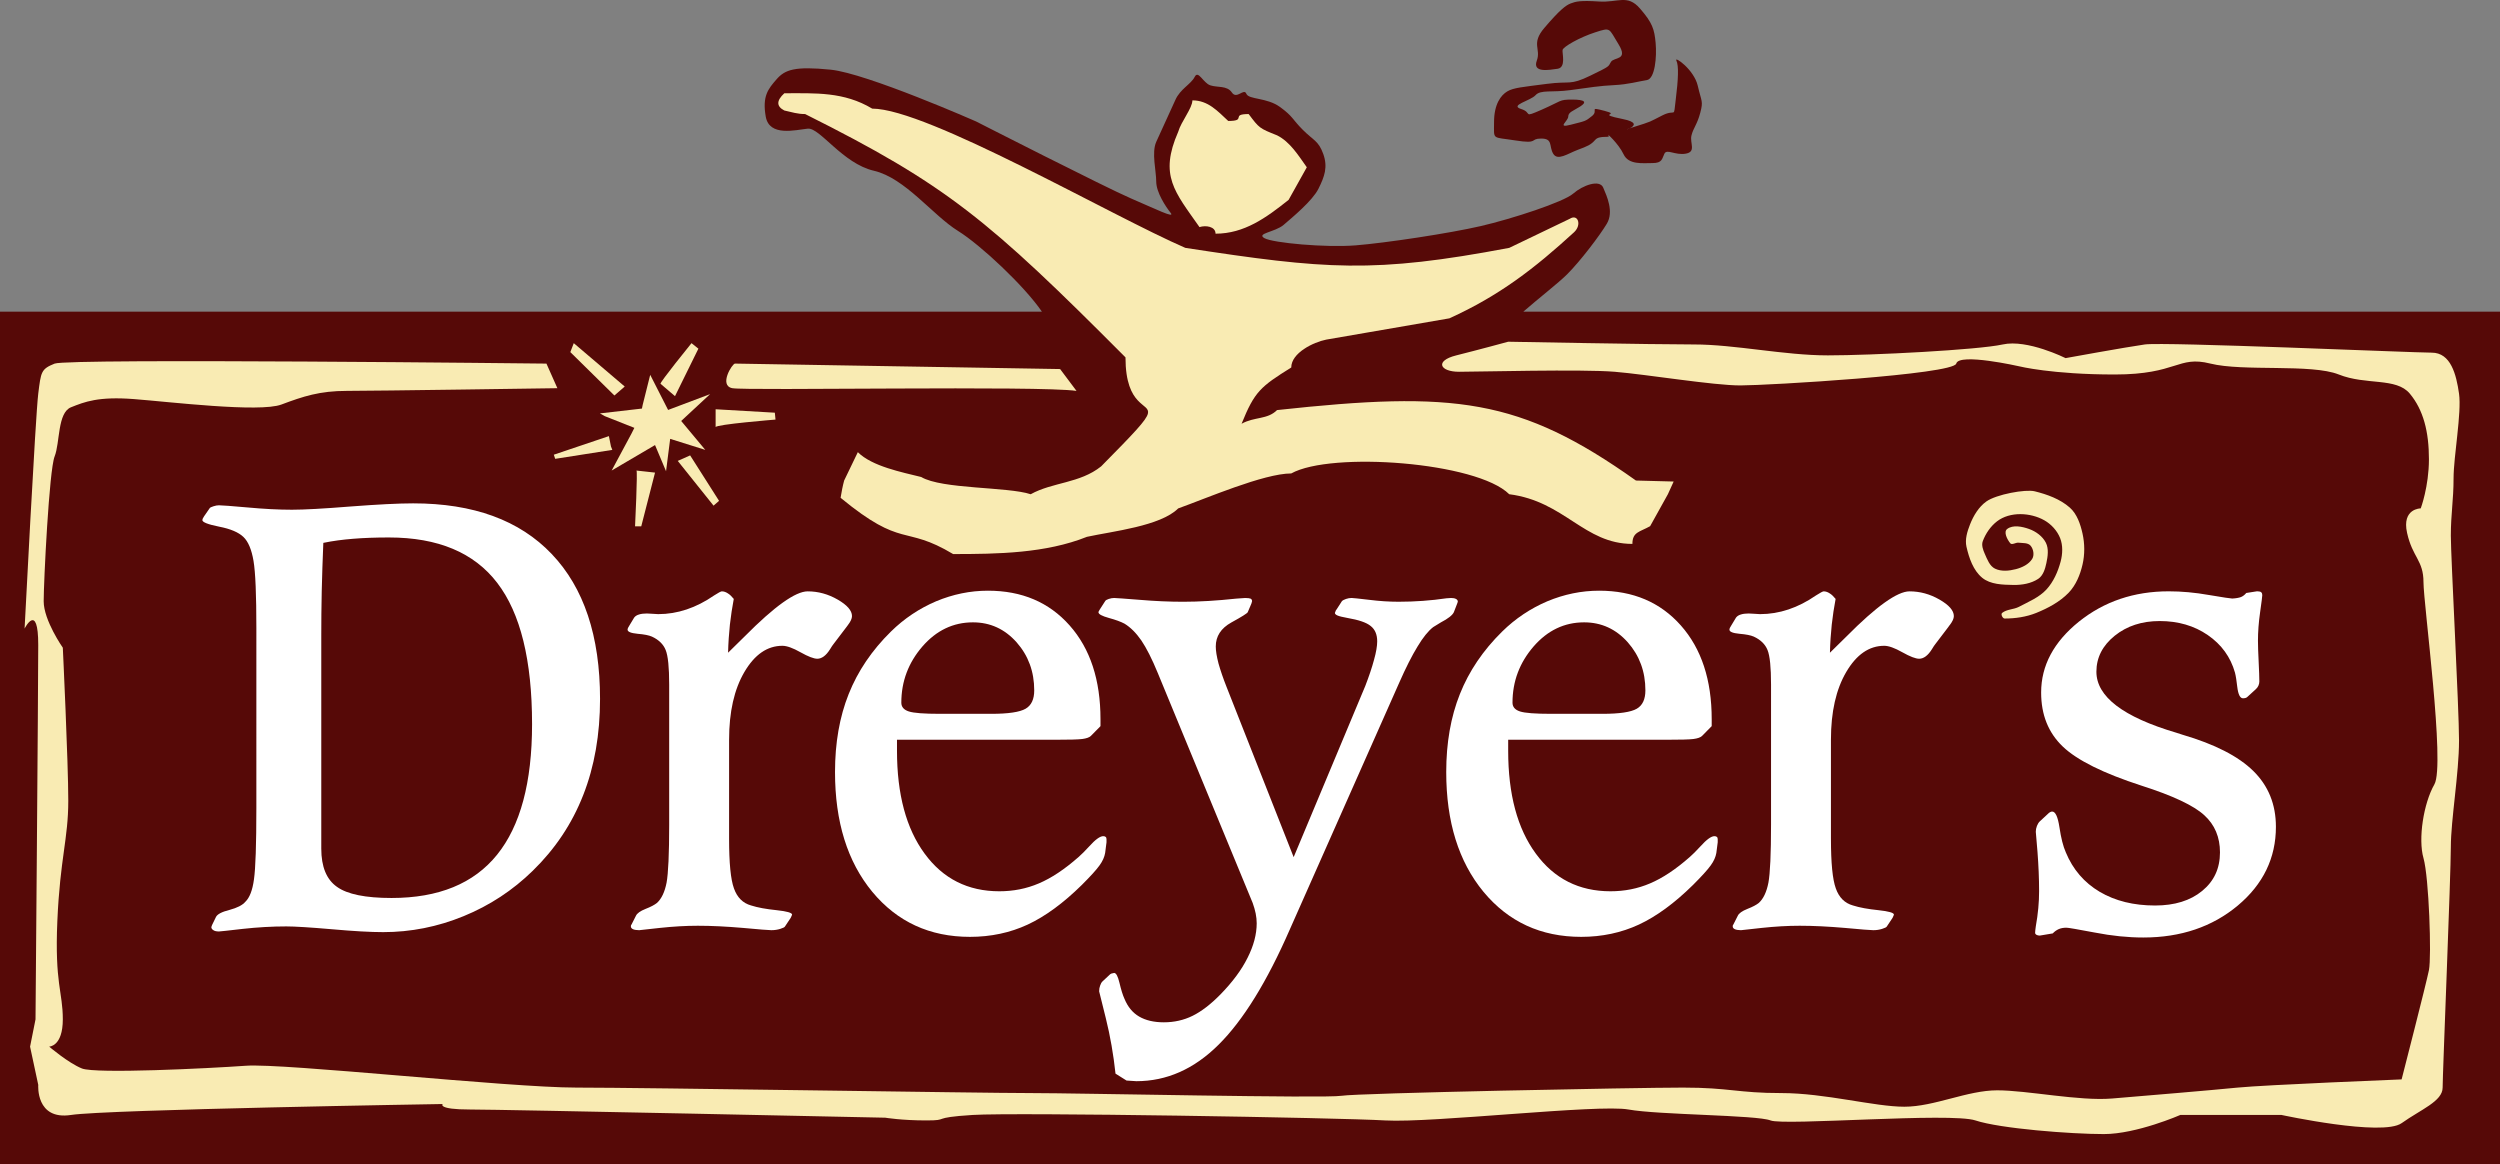
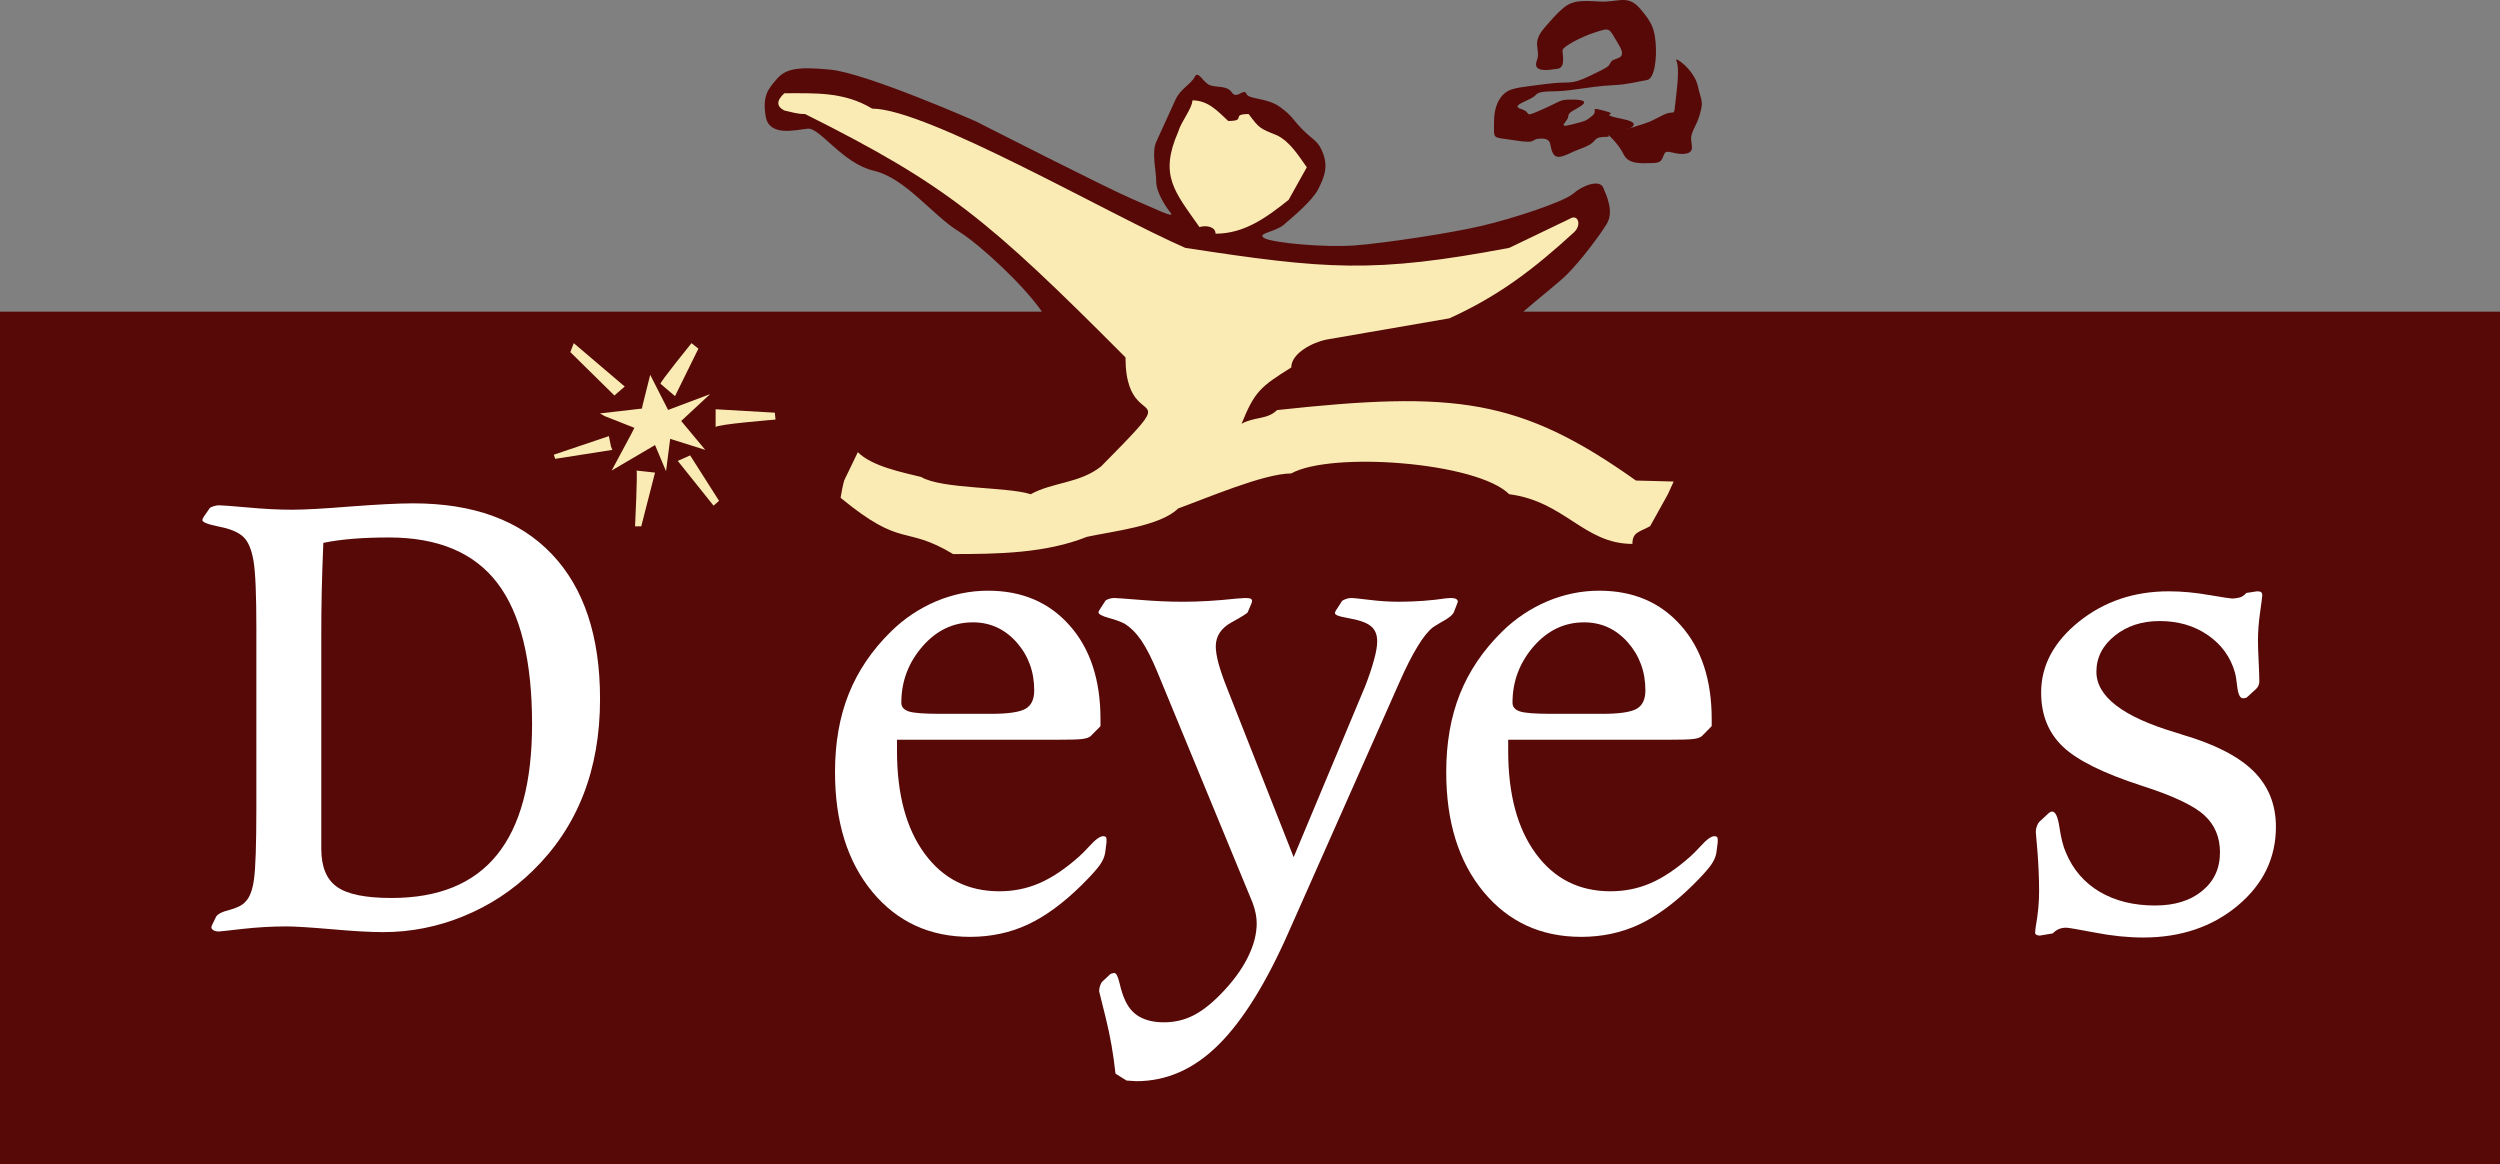
<svg xmlns="http://www.w3.org/2000/svg" version="1.1" id="Capa_1" x="0px" y="0px" width="187.086px" height="87.119px" viewBox="0 0 187.086 87.119" enable-background="new 0 0 187.086 87.119" xml:space="preserve">
  <rect x="0" y="0" width="187.086" height="87.119" fill="#808080" stroke="none" />
  <g>
    <path fill-rule="evenodd" clip-rule="evenodd" fill="#560907" d="M0,23.324h77.971c-1.311-1.923-4.589-4.995-6.281-6.044   c-1.888-1.17-3.956-3.962-6.294-4.502c-2.338-0.54-4.046-3.242-4.945-3.151c-0.899,0.09-2.877,0.63-3.147-0.901   c-0.27-1.53,0.18-2.07,0.809-2.791c0.629-0.721,1.349-0.991,4.046-0.721s10.88,3.872,10.88,3.872s9.711,4.953,11.599,5.763   s3.327,1.531,2.967,1.081c-0.36-0.45-1.079-1.531-1.079-2.341s-0.36-2.161,0-2.972s1.079-2.341,1.438-3.151   c0.36-0.811,1.169-1.17,1.439-1.711c0.27-0.541,0.629,0.45,1.169,0.63c0.54,0.18,1.259,0,1.618,0.54   c0.36,0.541,0.899-0.36,1.079,0.09c0.18,0.45,1.528,0.27,2.518,0.99s0.899,0.901,1.709,1.711c0.809,0.811,1.169,0.811,1.528,1.801   c0.359,0.99,0.09,1.71-0.36,2.611c-0.449,0.901-1.978,2.162-2.607,2.702c-0.629,0.54-2.067,0.63-1.438,0.991   c0.63,0.36,4.586,0.72,6.834,0.54s7.014-0.9,9.351-1.441c2.338-0.54,6.205-1.801,6.924-2.431c0.72-0.63,1.979-1.081,2.248-0.45   s0.81,1.801,0.27,2.702c-0.539,0.9-1.978,2.791-2.967,3.782c-0.646,0.647-2.176,1.833-3.284,2.802h73.093v63.794H0V23.324L0,23.324   z" />
    <path fill-rule="evenodd" clip-rule="evenodd" fill="#F9EBB3" d="M71.327,41.463c-3.691-2.214-3.738-0.354-8.422-4.211   c0.076-0.455,0.152-0.873,0.266-1.29l1.024-2.125c1.066,1.066,3.313,1.502,4.742,1.859c1.553,0.922,6.467,0.719,8.194,1.29   c1.642-0.912,3.674-0.807,5.273-2.086c2.492-2.522,3.371-3.45,3.497-3.942c0.209-0.821-1.676-0.436-1.676-4.214   C73.96,16.435,70.839,13.829,60.25,8.535c-0.578,0-0.989-0.14-1.555-0.266c-0.6-0.309-0.6-0.74,0-1.29   c2.337,0,4.453-0.124,6.576,1.15c4.114,0,17.921,8.036,23.431,10.42c10.534,1.613,14.078,1.923,24.241,0l4.529-2.176   c0.611-0.392,0.918,0.449,0.325,1.004c-2.956,2.707-5.579,4.74-9.331,6.445l-9.219,1.593c-0.95,0.19-2.617,0.991-2.617,2.086   c-2.301,1.438-2.742,1.794-3.718,4.211c0.978-0.543,1.928-0.297,2.655-1.024c13.301-1.445,18.161-0.902,26.858,5.273l2.822,0.074   l-0.432,0.95l-1.328,2.39c-0.769,0.439-1.328,0.42-1.328,1.328c-3.623,0-5.06-3.183-9.218-3.718   c-2.409-2.409-13.318-3.219-16.313-1.555c-2.048,0-6.418,1.889-8.46,2.618c-1.326,1.326-4.919,1.709-6.828,2.125   C78.261,41.406,74.667,41.463,71.327,41.463L71.327,41.463z M90.965,17.488c0-0.551-0.754-0.642-1.202-0.493   c-1.857-2.653-3.029-3.85-1.593-7.132c0.221-0.772,1.062-1.77,1.062-2.352c1.18,0,1.888,0.805,2.683,1.542   c1.433,0,0.129-0.518,1.528-0.518c0.797,1.062,0.797,1.062,2.125,1.593c0.982,0.491,1.6,1.513,2.226,2.39l-1.361,2.438   C94.77,16.286,93.114,17.488,90.965,17.488L90.965,17.488z" />
    <path fill-rule="evenodd" clip-rule="evenodd" fill="#560907" d="M116.936,3.736c-0.048,0.235,0.282,1.317-0.377,1.411   c-0.658,0.094-1.896,0.319-1.553-0.611c0.331-0.894-0.453-1.254,0.565-2.447c1.136-1.331,1.6-1.693,1.976-1.834   c0.376-0.142,0.705-0.235,2.117-0.142c1.411,0.094,2.117-0.564,3.058,0.518c0.941,1.082,1.082,1.552,1.177,2.587   c0.094,1.035-0.047,2.682-0.659,2.776c-0.611,0.094-1.411,0.329-2.446,0.376c-1.035,0.047-1.929,0.188-3.293,0.376   c-1.364,0.188-2.212-0.047-2.588,0.376s-1.976,0.752-1.082,1.035c0.894,0.282,0.047,0.706,1.553,0.047   c1.505-0.659,1.27-0.752,2.258-0.752s1.129,0.188,0.611,0.517c-0.517,0.33-0.894,0.423-0.894,0.753s-0.894,0.894,0.188,0.612   s1.082-0.235,1.6-0.659c0.518-0.424-0.329-0.706,0.94-0.376c1.271,0.329-0.752,0.188,1.364,0.612   c2.117,0.423-0.752,1.082,0.753,0.611c1.506-0.47,1.177-0.376,2.211-0.894c1.035-0.518,0.801,0.33,0.988-1.176   c0.188-1.506,0.235-2.541,0.047-2.917c-0.188-0.376,1.317,0.659,1.6,1.882c0.283,1.223,0.424,1.129,0.188,2.023   s-0.518,1.129-0.658,1.694c-0.142,0.564,0.376,1.223-0.424,1.364s-1.411-0.376-1.6,0s-0.142,0.706-0.894,0.706   c-0.753,0-1.788,0.141-2.164-0.659c-0.377-0.8-1.317-1.646-1.13-1.411c0.188,0.235-0.658-0.047-0.987,0.329   s-0.564,0.471-1.317,0.752c-0.753,0.283-1.506,0.847-1.835,0.283s0-1.129-0.894-1.129c-0.895,0-0.142,0.424-1.93,0.141   c-1.787-0.282-1.6,0-1.6-1.364s0.518-2.023,0.988-2.305s1.177-0.33,2.964-0.565c1.788-0.235,1.694,0.142,3.246-0.611   c1.553-0.753,1.317-0.659,1.553-1.035c0.235-0.376,1.317-0.094,0.564-1.318c-0.753-1.223-0.564-1.27-1.74-0.894   C118.206,2.795,116.983,3.501,116.936,3.736L116.936,3.736z" />
-     <path fill-rule="evenodd" clip-rule="evenodd" fill="#F9EBB3" d="M80.56,29.254l-1.227-1.636c0,0-24.127-0.409-24.331-0.409   c-0.205,0-1.227,1.636-0.205,1.84C55.819,29.254,77.902,28.845,80.56,29.254L80.56,29.254z M41.711,29.05l-0.818-1.84   c0,0-35.782-0.409-36.804,0c-1.022,0.409-1.022,0.613-1.227,2.249S1.84,47.042,1.84,47.042s1.022-2.045,1.022,1.227   S2.658,76.281,2.658,76.281L2.25,78.326l0.613,2.863c0,0-0.205,2.658,2.454,2.248c2.658-0.408,27.807-0.818,27.807-0.818   s-0.409,0.41,2.045,0.41s31.079,0.613,31.079,0.613s1.227,0.205,3.067,0.205c1.84,0,0.205-0.205,3.476-0.41   c3.271-0.203,27.399,0.205,30.875,0.41c3.476,0.203,15.948-1.229,18.197-0.818c2.249,0.408,9.61,0.408,10.633,0.818   c1.022,0.408,13.494-0.613,15.335,0c1.84,0.613,7.156,1.021,9.609,1.021c2.454,0,5.726-1.432,5.726-1.432h7.565   c0,0,7.564,1.637,8.996,0.613c1.432-1.021,3.066-1.635,3.066-2.658c0-1.021,0.614-15.947,0.614-17.992s0.613-5.521,0.613-7.975   s-0.613-13.699-0.613-15.334s0.204-2.658,0.204-4.294s0.613-4.907,0.409-6.338c-0.205-1.431-0.613-3.067-2.045-3.067   c-1.431,0-20.037-0.818-21.469-0.613c-1.432,0.204-5.93,1.022-5.93,1.022s-2.862-1.431-4.703-1.022   c-1.84,0.409-9.814,0.817-13.086,0.817c-3.271,0-6.951-0.817-10.019-0.817c-3.066,0-13.903-0.205-13.903-0.205   s-2.249,0.613-3.885,1.022c-1.636,0.409-1.228,1.227,0.204,1.227s9.201-0.205,11.654,0c2.454,0.205,7.361,1.022,9.405,1.022   c2.045,0,15.949-0.818,16.153-1.636s4.703,0.204,4.703,0.204s2.453,0.614,7.156,0.614c4.702,0,4.702-1.432,7.156-0.818   c2.453,0.613,7.565,0,9.61,0.818c2.044,0.818,4.293,0.205,5.315,1.431s1.432,2.863,1.432,4.907s-0.613,3.68-0.613,3.68   s-1.432,0-1.022,1.84s1.227,2.044,1.227,3.68c0,1.637,1.636,13.699,0.818,15.131c-0.818,1.432-1.228,4.09-0.818,5.521   c0.409,1.43,0.613,7.359,0.409,8.383c-0.205,1.021-2.045,8.178-2.045,8.178s-10.224,0.41-12.268,0.613   c-2.045,0.205-6.952,0.613-9.406,0.818c-2.453,0.205-6.338-0.613-8.587-0.613s-4.703,1.227-6.952,1.227s-5.93-1.021-9.201-1.021   s-3.885-0.41-7.36-0.41s-24.332,0.41-25.559,0.613c-1.227,0.205-19.629-0.203-23.309-0.203s-28.83-0.41-33.941-0.41   s-21.878-1.84-24.74-1.635c-2.863,0.205-11.246,0.613-12.268,0.205c-1.022-0.41-2.454-1.637-2.454-1.637s1.022,0,1.022-2.045   s-0.614-2.658-0.409-7.361c0.205-4.701,0.818-6.133,0.818-8.996c0-2.861-0.409-11.449-0.409-11.449s-1.432-2.045-1.432-3.477   s0.409-9.814,0.818-10.836c0.409-1.022,0.205-3.271,1.227-3.68c1.022-0.409,2.044-0.818,4.703-0.614   c2.658,0.205,9.406,1.022,11.041,0.409c1.636-0.613,2.863-1.022,4.908-1.022C28.012,29.254,41.711,29.05,41.711,29.05L41.711,29.05   z" />
    <path fill-rule="evenodd" clip-rule="evenodd" fill="#F9EBB3" d="M45.978,29.596l0.773-0.67l-3.813-3.246L42.68,26.35   C42.68,26.35,46.029,29.647,45.978,29.596L45.978,29.596z" />
    <path fill-rule="evenodd" clip-rule="evenodd" fill="#F9EBB3" d="M49.431,28.72l1.082,0.927l1.751-3.555l-0.515-0.412   C51.749,25.68,49.327,28.668,49.431,28.72L49.431,28.72z" />
    <polygon fill-rule="evenodd" clip-rule="evenodd" fill="#F9EBB3" points="45.721,33.409 45.566,32.636 41.444,34.027    41.547,34.337 45.823,33.667 45.721,33.409  " />
    <path fill-rule="evenodd" clip-rule="evenodd" fill="#F9EBB3" d="M47.627,35.213l1.392,0.154l-1.031,4.019h-0.464   C47.524,39.386,47.73,35.161,47.627,35.213L47.627,35.213z" />
    <polygon fill-rule="evenodd" clip-rule="evenodd" fill="#F9EBB3" points="50.719,34.491 51.646,34.079 53.81,37.48 53.398,37.84    50.719,34.491  " />
    <path fill-rule="evenodd" clip-rule="evenodd" fill="#F9EBB3" d="M53.553,31.966v-1.339l4.431,0.257l0.051,0.515   C58.035,31.399,53.553,31.76,53.553,31.966L53.553,31.966z" />
    <polygon fill-rule="evenodd" clip-rule="evenodd" fill="#F9EBB3" points="52.78,33.667 50.976,31.503 53.141,29.493 49.997,30.678    48.658,28.05 48.091,30.317 48.039,30.575 44.896,30.936 45.257,31.142 47.472,32.018 47.266,32.43 45.772,35.213 49.019,33.306    49.843,35.264 50.152,32.842 52.78,33.667  " />
-     <path fill-rule="evenodd" clip-rule="evenodd" fill="#F9EBB3" d="M150.435,40.652c-0.229-0.282-0.519-0.847-0.229-1.066   c0.436-0.33,1.123-0.183,1.638,0c0.51,0.181,1.012,0.545,1.257,1.028c0.229,0.453,0.144,1.026,0.038,1.523   c-0.091,0.433-0.24,0.936-0.609,1.18c-0.534,0.354-1.227,0.469-1.866,0.457c-0.794-0.014-1.707-0.031-2.323-0.533   c-0.673-0.549-0.987-1.476-1.181-2.323c-0.126-0.551,0.059-1.15,0.267-1.676c0.258-0.652,0.648-1.307,1.219-1.714   c0.747-0.534,2.935-0.931,3.618-0.762c0.938,0.232,1.904,0.58,2.628,1.219c0.54,0.477,0.795,1.238,0.952,1.942   c0.169,0.756,0.176,1.569,0,2.323c-0.176,0.758-0.49,1.533-1.028,2.096c-0.663,0.691-1.55,1.164-2.438,1.523   c-0.741,0.299-1.563,0.418-2.361,0.418c-0.153,0-0.309-0.322-0.19-0.418c0.345-0.283,0.862-0.25,1.257-0.457   c0.716-0.379,1.508-0.699,2.057-1.295c0.531-0.576,0.864-1.338,1.066-2.095c0.15-0.564,0.177-1.209-0.038-1.752   c-0.218-0.552-0.664-1.041-1.181-1.333c-1.032-0.584-2.566-0.673-3.542,0.076c-0.483,0.371-0.853,0.915-1.066,1.485   c-0.112,0.301,0.022,0.658,0.152,0.952c0.182,0.408,0.36,0.907,0.762,1.104c0.468,0.229,1.058,0.169,1.562,0.038   c0.464-0.12,0.963-0.356,1.219-0.762c0.178-0.281,0.1-0.736-0.114-0.99c-0.202-0.24-0.603-0.19-0.914-0.229   C150.842,40.589,150.563,40.81,150.435,40.652L150.435,40.652z" />
    <path fill-rule="evenodd" clip-rule="evenodd" fill="#FFFFFF" d="M19.185,47.017c0-2.504-0.068-4.186-0.213-5.042   c-0.145-0.849-0.392-1.447-0.757-1.794s-0.97-0.606-1.812-0.768c-0.842-0.17-1.259-0.332-1.259-0.493   c0-0.024,0.009-0.064,0.025-0.105c0.017-0.041,0.051-0.097,0.103-0.178l0.442-0.638c0.034-0.024,0.119-0.065,0.264-0.113   c0.145-0.048,0.281-0.073,0.408-0.073c0.221,0,0.936,0.057,2.144,0.162c1.216,0.113,2.323,0.17,3.318,0.17   c0.911,0,2.382-0.081,4.398-0.243c2.017-0.153,3.582-0.234,4.671-0.234c4.509,0,7.963,1.261,10.371,3.791   c2.408,2.521,3.616,6.142,3.616,10.847c0,2.65-0.417,5.051-1.259,7.193c-0.842,2.15-2.102,4.033-3.778,5.666   c-1.497,1.463-3.216,2.594-5.172,3.395c-1.949,0.799-3.957,1.195-6.015,1.195c-0.953,0-2.229-0.072-3.854-0.217   c-1.617-0.139-2.757-0.211-3.403-0.211c-1.063,0-2.152,0.064-3.267,0.186c-1.106,0.129-1.702,0.193-1.77,0.193   c-0.179,0-0.323-0.031-0.417-0.096c-0.102-0.064-0.153-0.139-0.153-0.234c0-0.018,0.008-0.041,0.025-0.074   c0.017-0.031,0.025-0.055,0.025-0.072l0.298-0.613c0.102-0.203,0.434-0.381,1.013-0.525c0.57-0.154,0.97-0.355,1.182-0.607   c0.315-0.299,0.536-0.855,0.647-1.68c0.119-0.824,0.179-2.604,0.179-5.352V47.017L19.185,47.017z M24.043,47.542v15.963   c0,1.359,0.391,2.313,1.174,2.861c0.774,0.559,2.144,0.834,4.084,0.834c3.522,0,6.151-1.076,7.895-3.234s2.621-5.414,2.621-9.771   c0-4.785-0.868-8.309-2.604-10.572c-1.735-2.271-4.441-3.402-8.108-3.402c-0.987,0-1.872,0.032-2.671,0.097   c-0.8,0.064-1.54,0.162-2.238,0.307c-0.051,1.245-0.093,2.449-0.119,3.613C24.051,45.394,24.043,46.501,24.043,47.542   L24.043,47.542z" />
-     <path fill-rule="evenodd" clip-rule="evenodd" fill="#FFFFFF" d="M54.561,62.763c0,1.818,0.119,3.055,0.366,3.725   c0.238,0.672,0.664,1.1,1.276,1.27c0.502,0.162,1.14,0.275,1.915,0.355c0.774,0.082,1.157,0.195,1.157,0.332   c0,0.016-0.009,0.041-0.026,0.072c-0.017,0.033-0.042,0.09-0.077,0.17l-0.425,0.639c-0.025,0.064-0.153,0.121-0.357,0.186   c-0.205,0.064-0.426,0.098-0.664,0.098c-0.195,0-0.91-0.057-2.127-0.17c-1.225-0.105-2.348-0.162-3.377-0.162   c-0.91,0-1.863,0.057-2.841,0.162c-0.979,0.113-1.498,0.17-1.549,0.17c-0.195,0-0.349-0.025-0.459-0.072   c-0.102-0.049-0.162-0.113-0.162-0.211c0-0.049,0.009-0.08,0.017-0.098c0.008-0.016,0.017-0.031,0.034-0.049l0.323-0.639   c0.085-0.193,0.323-0.363,0.723-0.523c0.4-0.154,0.681-0.309,0.851-0.445c0.349-0.314,0.587-0.824,0.724-1.52   c0.127-0.695,0.195-2.143,0.195-4.357V51.238c0-1.295-0.085-2.158-0.264-2.596c-0.17-0.428-0.519-0.768-1.029-1.002   c-0.221-0.098-0.579-0.17-1.072-0.211c-0.502-0.047-0.749-0.152-0.749-0.307c0-0.031,0.009-0.08,0.034-0.137   c0.025-0.049,0.068-0.121,0.119-0.203l0.34-0.564c0.085-0.113,0.204-0.186,0.366-0.234c0.153-0.049,0.349-0.074,0.587-0.074   c0.111,0,0.272,0.01,0.468,0.025c0.205,0.016,0.324,0.023,0.375,0.023c1.446,0,2.842-0.469,4.186-1.398   c0.314-0.201,0.51-0.307,0.579-0.307c0.145,0,0.297,0.049,0.442,0.146c0.153,0.088,0.297,0.234,0.451,0.42   c-0.119,0.613-0.212,1.26-0.29,1.924c-0.068,0.662-0.119,1.365-0.136,2.102c0.281-0.283,0.698-0.695,1.25-1.229   c2.221-2.24,3.794-3.363,4.705-3.363c0.783,0,1.531,0.203,2.246,0.615c0.714,0.412,1.072,0.824,1.072,1.236   c0,0.186-0.102,0.404-0.298,0.662c-0.051,0.057-0.085,0.105-0.102,0.139l-0.97,1.275c-0.068,0.082-0.162,0.219-0.272,0.404   c-0.298,0.477-0.621,0.711-0.953,0.711c-0.264,0-0.681-0.16-1.259-0.484c-0.57-0.322-1.021-0.484-1.353-0.484   c-1.132,0-2.076,0.654-2.842,1.955c-0.766,1.303-1.148,2.99-1.148,5.076V62.763L54.561,62.763z" />
    <path fill-rule="evenodd" clip-rule="evenodd" fill="#FFFFFF" d="M82.355,54.341l-0.723,0.734   c-0.119,0.113-0.332,0.186-0.638,0.227s-0.979,0.057-2.025,0.057H67.126v0.824c0,3.258,0.689,5.82,2.067,7.695   c1.378,1.883,3.242,2.82,5.59,2.82c1.046,0,2.033-0.193,2.96-0.59c0.936-0.396,1.923-1.051,2.969-1.973   c0.213-0.186,0.485-0.453,0.8-0.799c0.459-0.51,0.808-0.762,1.046-0.762c0.077,0,0.145,0.018,0.187,0.057   c0.043,0.041,0.06,0.105,0.06,0.18v0.217l-0.102,0.801c-0.051,0.299-0.187,0.613-0.425,0.938c-0.229,0.322-0.672,0.809-1.319,1.455   c-1.378,1.357-2.731,2.352-4.05,2.967c-1.318,0.613-2.765,0.92-4.322,0.92c-3.012,0-5.445-1.123-7.308-3.369   c-1.863-2.256-2.791-5.238-2.791-8.965c0-2.182,0.34-4.129,1.021-5.834c0.681-1.715,1.735-3.273,3.165-4.68   c0.996-0.979,2.127-1.73,3.378-2.264c1.259-0.525,2.552-0.793,3.879-0.793c2.544,0,4.577,0.865,6.117,2.604   s2.306,4.072,2.306,7.016V54.341L82.355,54.341z M74.18,53.419c1.276,0,2.135-0.129,2.569-0.381   c0.434-0.25,0.647-0.711,0.647-1.373c0-1.406-0.442-2.604-1.319-3.598c-0.885-0.994-1.974-1.494-3.267-1.494   c-1.48,0-2.739,0.605-3.786,1.811c-1.046,1.213-1.574,2.609-1.574,4.203c0,0.314,0.187,0.533,0.562,0.654s1.148,0.178,2.331,0.178   H74.18L74.18,53.419z" />
    <path fill-rule="evenodd" clip-rule="evenodd" fill="#FFFFFF" d="M93.645,45.175l-0.272,0.639c-0.034,0.08-0.442,0.34-1.225,0.768   c-0.783,0.436-1.166,1.035-1.166,1.795c0,0.33,0.068,0.752,0.205,1.277c0.145,0.516,0.349,1.115,0.612,1.777l5.011,12.713   l5.36-12.811c0.28-0.727,0.502-1.381,0.654-1.955c0.162-0.574,0.238-1.035,0.238-1.383c0-0.51-0.161-0.889-0.484-1.146   c-0.323-0.268-0.911-0.461-1.753-0.607c-0.349-0.064-0.596-0.121-0.724-0.178c-0.136-0.057-0.204-0.121-0.204-0.201   c0.018-0.064,0.043-0.129,0.077-0.195c0.017-0.016,0.034-0.031,0.051-0.064l0.4-0.621c0.067-0.064,0.17-0.113,0.306-0.162   c0.145-0.049,0.281-0.072,0.417-0.072c0.094,0,0.536,0.047,1.302,0.137c0.774,0.098,1.515,0.145,2.212,0.145   c1.226,0,2.425-0.088,3.582-0.258c0.187-0.016,0.306-0.023,0.349-0.023c0.153,0,0.272,0.023,0.366,0.072   c0.093,0.049,0.136,0.113,0.136,0.209c0,0.018-0.009,0.041-0.025,0.074c-0.018,0.031-0.025,0.057-0.025,0.072l-0.247,0.639   c-0.102,0.219-0.425,0.477-0.97,0.76c-0.255,0.152-0.442,0.275-0.578,0.355c-0.366,0.283-0.758,0.768-1.166,1.447   c-0.417,0.678-0.876,1.584-1.378,2.723l-8.168,18.42c-1.727,3.961-3.514,6.846-5.351,8.664c-1.83,1.82-3.88,2.725-6.143,2.725   c-0.076,0-0.204-0.008-0.366-0.023c-0.17-0.018-0.298-0.025-0.374-0.025l-0.825-0.518c-0.153-1.422-0.392-2.805-0.723-4.137   c-0.332-1.334-0.502-2.006-0.502-2.021c0-0.162,0.025-0.307,0.076-0.436c0.051-0.139,0.102-0.236,0.17-0.301l0.579-0.541   c0.017-0.016,0.042-0.031,0.085-0.049c0.042-0.016,0.119-0.031,0.212-0.049c0.153,0,0.281,0.252,0.4,0.744   c0.119,0.502,0.238,0.898,0.375,1.197c0.247,0.598,0.613,1.043,1.098,1.324c0.485,0.283,1.097,0.43,1.846,0.43   c0.774,0,1.497-0.162,2.152-0.486c0.655-0.322,1.353-0.855,2.084-1.6c0.893-0.914,1.574-1.826,2.025-2.732   c0.459-0.904,0.689-1.77,0.689-2.594c0-0.234-0.026-0.484-0.077-0.736c-0.051-0.25-0.127-0.508-0.221-0.775l-7.104-17.215   c-0.434-1.059-0.851-1.875-1.233-2.441c-0.392-0.566-0.817-0.986-1.259-1.254c-0.272-0.145-0.664-0.289-1.174-0.428   c-0.519-0.145-0.774-0.283-0.774-0.428c0-0.033,0.017-0.064,0.042-0.105c0.017-0.041,0.042-0.072,0.06-0.105l0.4-0.621   c0.034-0.064,0.119-0.113,0.264-0.162s0.281-0.072,0.408-0.072c0.119,0,0.757,0.047,1.906,0.137   c1.157,0.098,2.238,0.145,3.259,0.145c1.208,0,2.527-0.08,3.956-0.234c0.349-0.031,0.579-0.047,0.672-0.047   c0.204,0,0.34,0.016,0.417,0.047c0.068,0.033,0.111,0.098,0.111,0.188c0,0.016-0.009,0.047-0.025,0.096   C93.654,45.126,93.645,45.16,93.645,45.175L93.645,45.175z" />
    <path fill-rule="evenodd" clip-rule="evenodd" fill="#FFFFFF" d="M128.093,54.341l-0.723,0.734   c-0.119,0.113-0.332,0.186-0.639,0.227c-0.306,0.041-0.979,0.057-2.024,0.057h-11.843v0.824c0,3.258,0.688,5.82,2.067,7.695   c1.378,1.883,3.241,2.82,5.589,2.82c1.047,0,2.034-0.193,2.961-0.59c0.937-0.396,1.923-1.051,2.97-1.973   c0.212-0.186,0.484-0.453,0.8-0.799c0.459-0.51,0.808-0.762,1.046-0.762c0.077,0,0.145,0.018,0.188,0.057   c0.042,0.041,0.06,0.105,0.06,0.18v0.217l-0.103,0.801c-0.051,0.299-0.187,0.613-0.425,0.938c-0.23,0.322-0.673,0.809-1.319,1.455   c-1.378,1.357-2.73,2.352-4.05,2.967c-1.318,0.613-2.765,0.92-4.321,0.92c-3.012,0-5.445-1.123-7.309-3.369   c-1.863-2.256-2.79-5.238-2.79-8.965c0-2.182,0.34-4.129,1.021-5.834c0.681-1.715,1.735-3.273,3.165-4.68   c0.995-0.979,2.127-1.73,3.378-2.264c1.259-0.525,2.552-0.793,3.879-0.793c2.544,0,4.577,0.865,6.117,2.604   s2.306,4.072,2.306,7.016V54.341L128.093,54.341z M119.917,53.419c1.276,0,2.136-0.129,2.569-0.381   c0.434-0.25,0.646-0.711,0.646-1.373c0-1.406-0.442-2.604-1.318-3.598c-0.885-0.994-1.974-1.494-3.268-1.494   c-1.48,0-2.739,0.605-3.786,1.811c-1.046,1.213-1.573,2.609-1.573,4.203c0,0.314,0.187,0.533,0.562,0.654   c0.374,0.121,1.148,0.178,2.331,0.178H119.917L119.917,53.419z" />
-     <path fill-rule="evenodd" clip-rule="evenodd" fill="#FFFFFF" d="M137.018,62.763c0,1.818,0.119,3.055,0.366,3.725   c0.237,0.672,0.663,1.1,1.275,1.27c0.502,0.162,1.141,0.275,1.915,0.355c0.773,0.082,1.156,0.195,1.156,0.332   c0,0.016-0.008,0.041-0.025,0.072c-0.017,0.033-0.042,0.09-0.076,0.17l-0.426,0.639c-0.025,0.064-0.153,0.121-0.357,0.186   s-0.425,0.098-0.663,0.098c-0.196,0-0.91-0.057-2.127-0.17c-1.226-0.105-2.349-0.162-3.378-0.162c-0.91,0-1.863,0.057-2.842,0.162   c-0.978,0.113-1.497,0.17-1.548,0.17c-0.196,0-0.349-0.025-0.46-0.072c-0.102-0.049-0.161-0.113-0.161-0.211   c0-0.049,0.008-0.08,0.017-0.098c0.009-0.016,0.018-0.031,0.034-0.049l0.323-0.639c0.085-0.193,0.323-0.363,0.724-0.523   c0.399-0.154,0.681-0.309,0.851-0.445c0.349-0.314,0.587-0.824,0.723-1.52c0.128-0.695,0.196-2.143,0.196-4.357V51.238   c0-1.295-0.085-2.158-0.264-2.596c-0.171-0.428-0.52-0.768-1.029-1.002c-0.222-0.098-0.579-0.17-1.072-0.211   c-0.502-0.047-0.749-0.152-0.749-0.307c0-0.031,0.009-0.08,0.034-0.137c0.025-0.049,0.068-0.121,0.119-0.203l0.34-0.564   c0.086-0.113,0.204-0.186,0.366-0.234c0.153-0.049,0.349-0.074,0.587-0.074c0.11,0,0.272,0.01,0.468,0.025   c0.204,0.016,0.323,0.023,0.375,0.023c1.446,0,2.841-0.469,4.186-1.398c0.314-0.201,0.511-0.307,0.578-0.307   c0.145,0,0.298,0.049,0.442,0.146c0.153,0.088,0.298,0.234,0.451,0.42c-0.119,0.613-0.213,1.26-0.289,1.924   c-0.068,0.662-0.119,1.365-0.136,2.102c0.28-0.283,0.697-0.695,1.25-1.229c2.221-2.24,3.795-3.363,4.705-3.363   c0.782,0,1.531,0.203,2.246,0.615s1.072,0.824,1.072,1.236c0,0.186-0.103,0.404-0.298,0.662c-0.052,0.057-0.086,0.105-0.103,0.139   l-0.97,1.275c-0.068,0.082-0.162,0.219-0.272,0.404c-0.298,0.477-0.621,0.711-0.953,0.711c-0.264,0-0.681-0.16-1.259-0.484   c-0.57-0.322-1.021-0.484-1.353-0.484c-1.132,0-2.076,0.654-2.842,1.955c-0.766,1.303-1.148,2.99-1.148,5.076V62.763   L137.018,62.763z" />
    <path fill-rule="evenodd" clip-rule="evenodd" fill="#FFFFFF" d="M168.097,44.375l0.774-0.121h0.102   c0.119,0,0.196,0.025,0.247,0.072c0.051,0.049,0.076,0.113,0.076,0.211c0,0.08-0.051,0.502-0.161,1.27s-0.162,1.479-0.162,2.141   c0,0.381,0.018,0.906,0.052,1.576c0.033,0.672,0.051,1.164,0.051,1.48c0,0.104-0.025,0.209-0.068,0.307   c-0.043,0.096-0.102,0.178-0.188,0.258l-0.646,0.59c-0.034,0.033-0.076,0.057-0.136,0.074c-0.06,0.016-0.119,0.023-0.188,0.023   c-0.213,0-0.357-0.283-0.425-0.85c-0.052-0.443-0.103-0.799-0.171-1.066c-0.331-1.172-1.012-2.109-2.033-2.813   c-1.021-0.703-2.221-1.051-3.599-1.051c-1.336,0-2.45,0.363-3.369,1.1c-0.91,0.736-1.37,1.633-1.37,2.691   c0,1.859,1.991,3.387,5.981,4.566c0.204,0.064,0.349,0.113,0.451,0.146c2.425,0.711,4.194,1.615,5.317,2.723   s1.685,2.498,1.685,4.17c0,2.336-0.953,4.301-2.851,5.893c-1.905,1.592-4.263,2.393-7.07,2.393c-1.148,0-2.356-0.121-3.633-0.371   c-1.284-0.242-1.99-0.363-2.118-0.363c-0.221,0-0.408,0.031-0.578,0.104c-0.162,0.074-0.315,0.178-0.451,0.324l-0.97,0.162   c-0.094,0-0.179-0.018-0.247-0.057c-0.068-0.041-0.102-0.09-0.102-0.154c0-0.08,0.017-0.234,0.051-0.477   c0.17-0.945,0.247-1.818,0.247-2.627c0-0.961-0.043-1.939-0.119-2.934c-0.085-0.994-0.128-1.504-0.128-1.52   c0-0.137,0.025-0.283,0.085-0.438c0.06-0.145,0.128-0.258,0.213-0.338l0.621-0.574c0.034-0.041,0.085-0.082,0.145-0.113   c0.051-0.033,0.11-0.049,0.161-0.049c0.247,0,0.426,0.396,0.545,1.18c0.119,0.793,0.272,1.414,0.477,1.875   c0.527,1.277,1.378,2.264,2.535,2.951c1.166,0.686,2.544,1.025,4.144,1.025c1.463,0,2.638-0.363,3.522-1.09   c0.893-0.729,1.335-1.689,1.335-2.887c0-1.139-0.391-2.068-1.174-2.779c-0.782-0.721-2.348-1.463-4.705-2.215   c-2.841-0.922-4.807-1.893-5.887-2.926c-1.081-1.035-1.617-2.377-1.617-4.041c0-2.021,0.944-3.783,2.825-5.303   c1.889-1.512,4.126-2.271,6.721-2.271c0.962,0,1.966,0.09,3.012,0.275c1.047,0.178,1.634,0.266,1.744,0.266   c0.289-0.016,0.502-0.057,0.655-0.113C167.85,44.617,167.987,44.513,168.097,44.375L168.097,44.375z" />
  </g>
</svg>